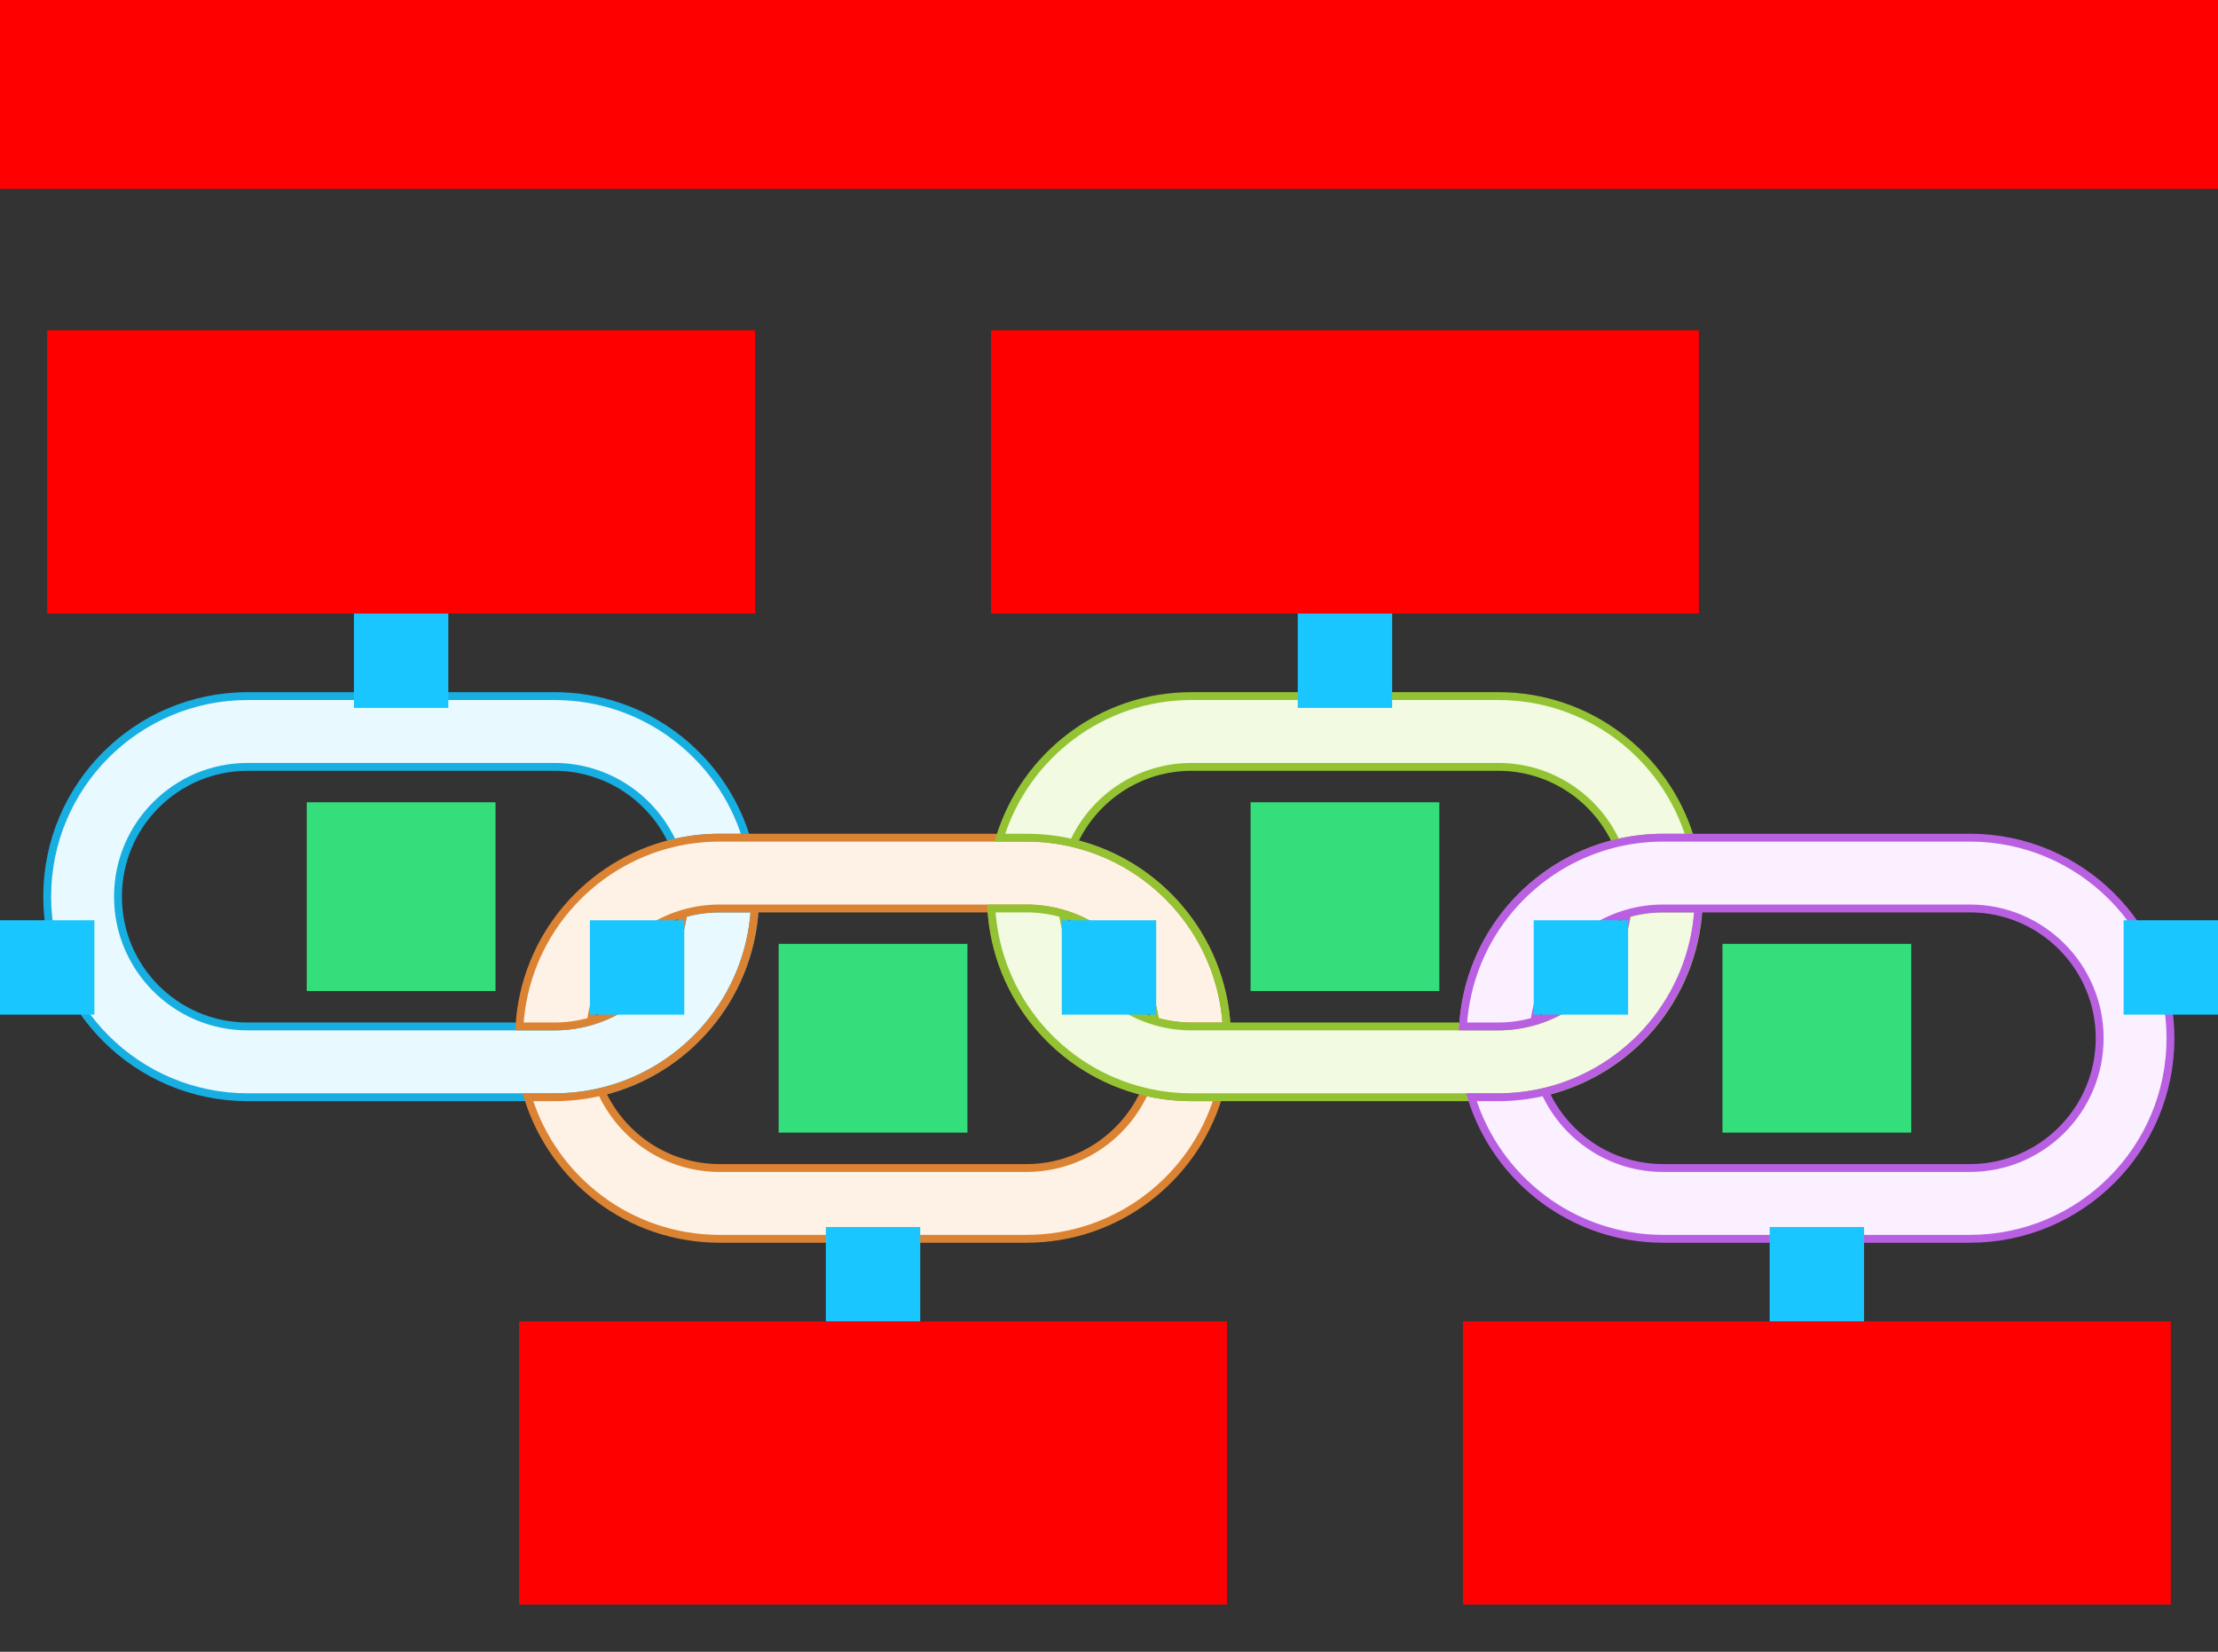
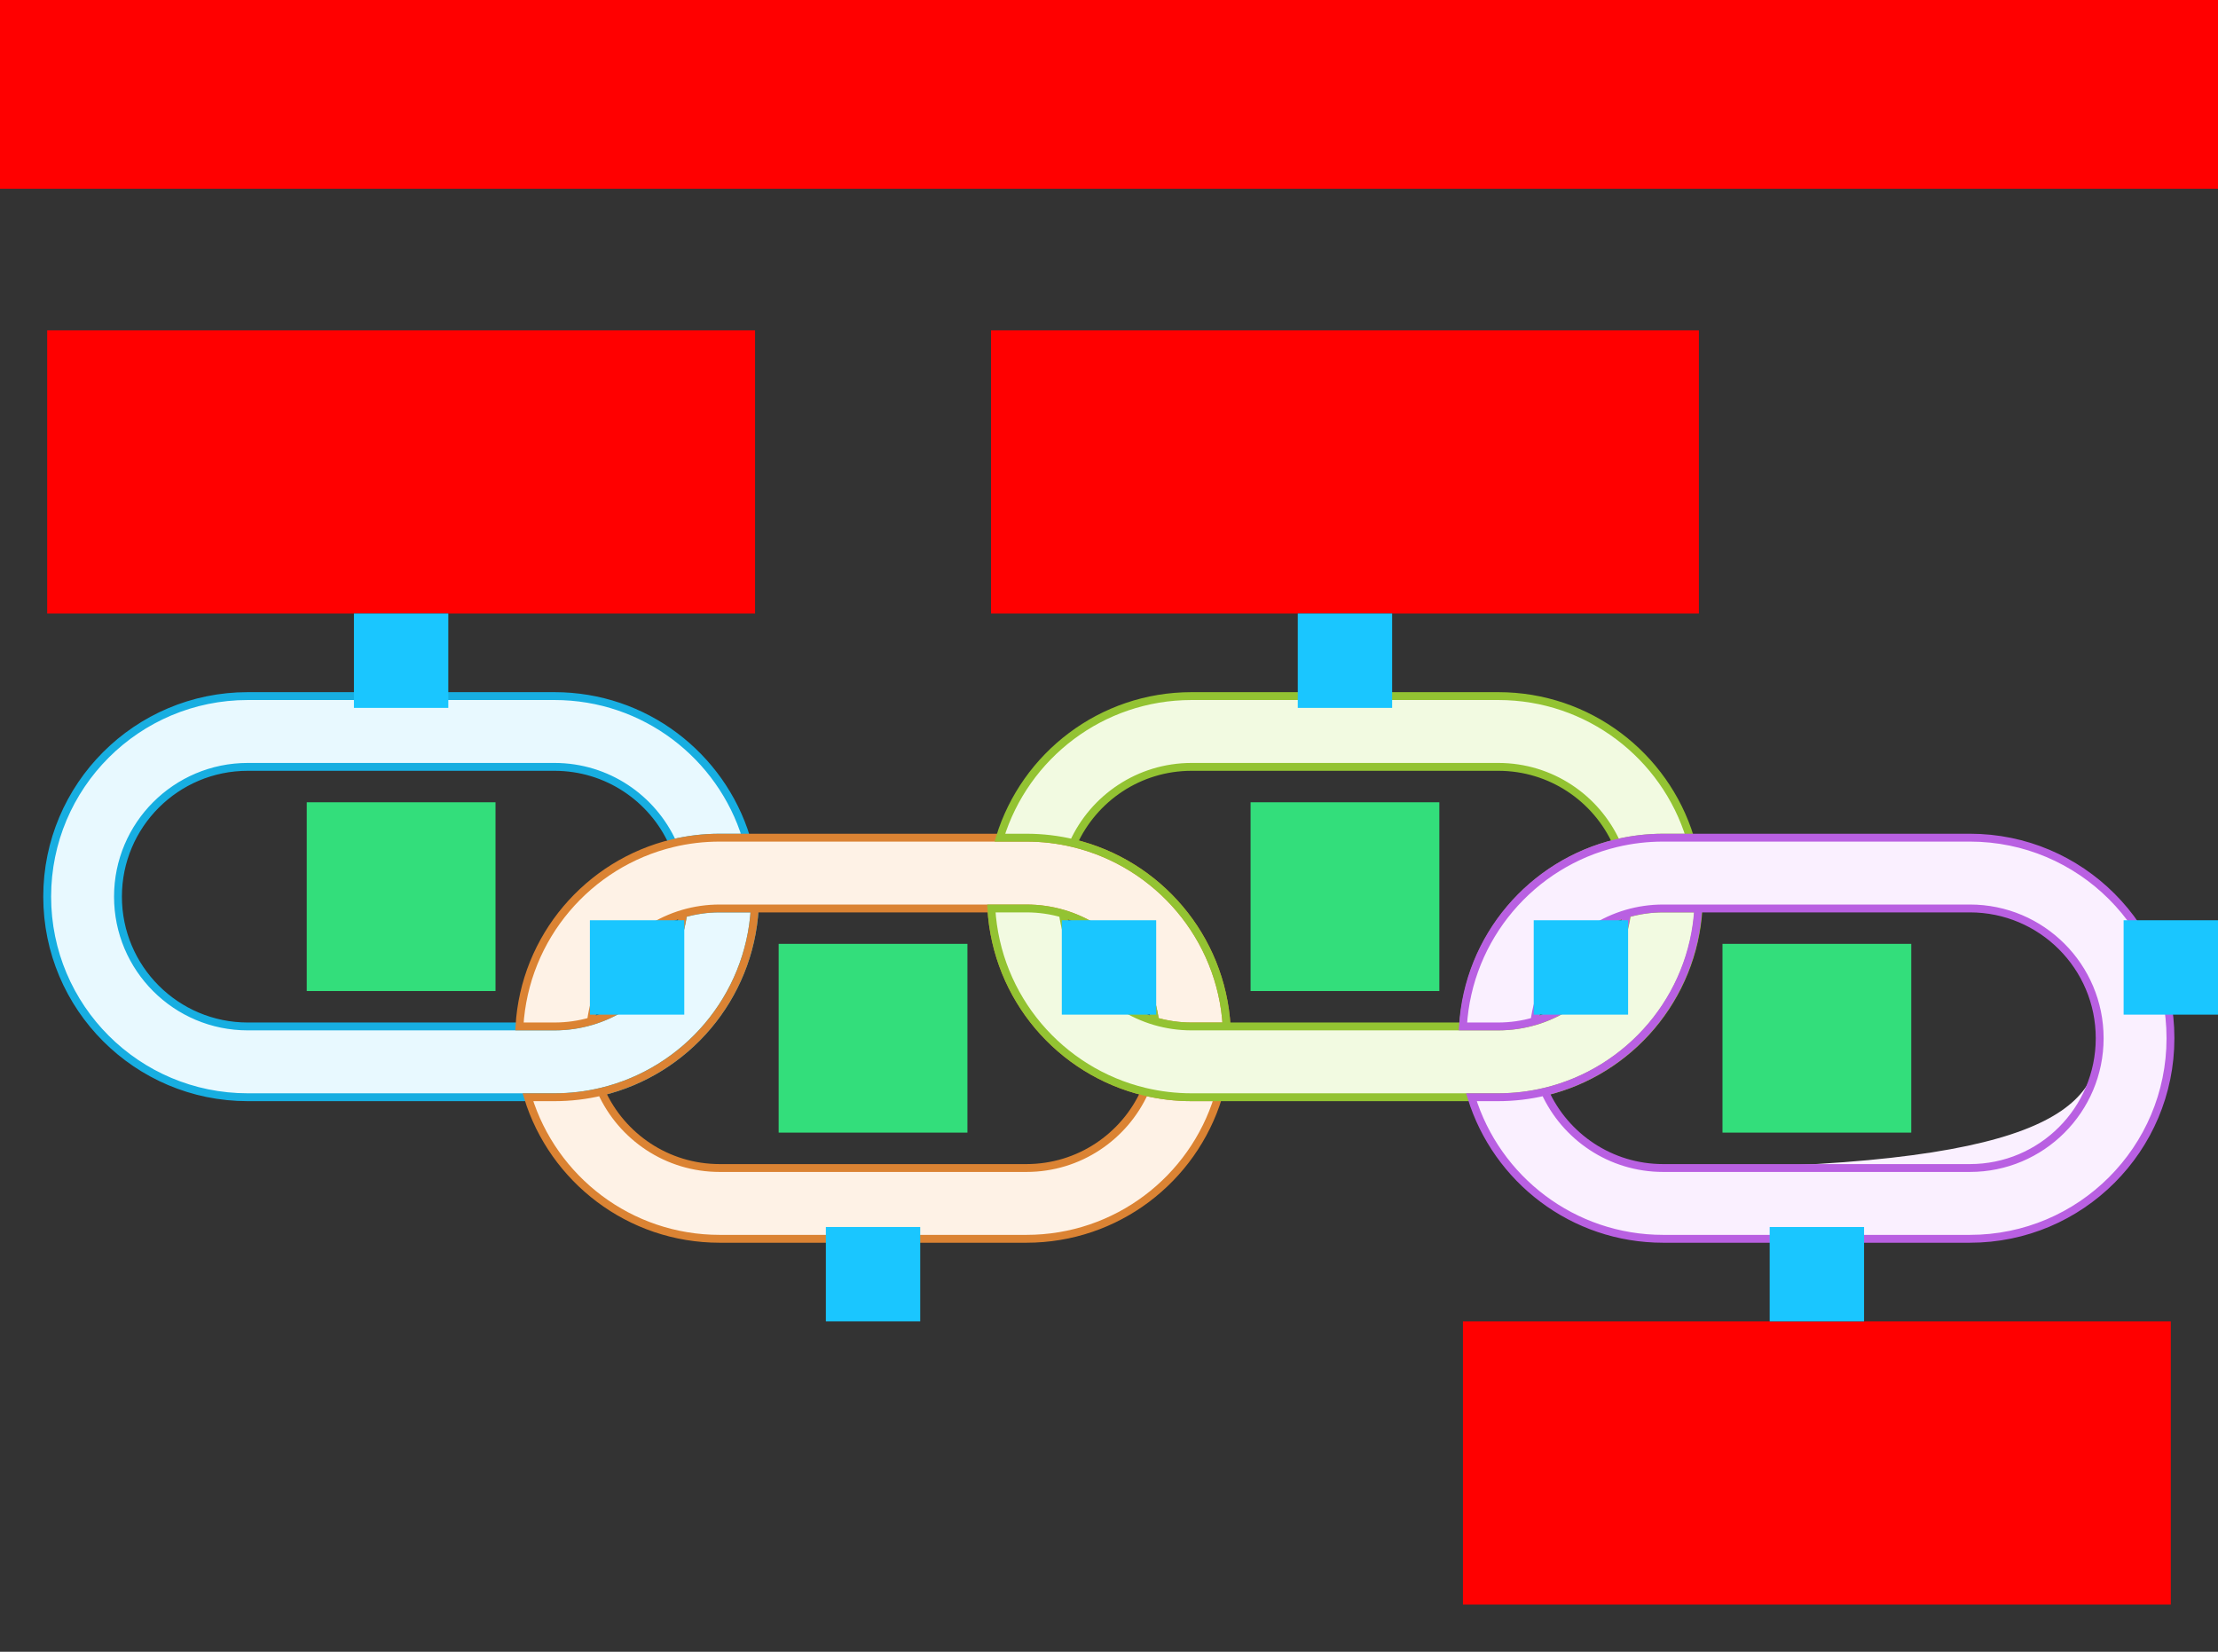
<svg xmlns="http://www.w3.org/2000/svg" width="564" height="420">
  <rect width="100%" height="100%" fill="#333333" stroke="none" />
  <g id="pillars-chain-v1--family--4">
    <g id="lines">
      <g id="g-1">
        <g id="cu">
          <path id="Vector" transform="translate(12, 177)" fill="#e8f9ff" d="M18 51 C18 32.775 32.775 18 51 18 L129 18 C142.377 18 153.895 25.96 159.077 37.401 C162.902 36.485 166.894 36 171 36 L177.758 36 C171.353 15.154 151.946 0 129 0 L51 0 C22.834 0 0 22.834 0 51 C0 79.166 22.834 102 51 102 L122.242 102 L129 102 C133.106 102 137.098 101.515 140.923 100.599 C162.4 95.455 178.595 76.723 179.913 54 L171 54 C167.778 54 164.663 54.462 161.719 55.323 C160.009 68.394 150.649 79.059 138.281 82.677 C135.337 83.538 132.222 84 129 84 L120.087 84 L51 84 C32.775 84 18 69.225 18 51 Z" />
          <path id="Vector_1" transform="translate(12, 177)" fill="none" stroke="#17aee1" stroke-width="2" stroke-linejoin="miter" stroke-linecap="none" stroke-miterlimit="4" d="M 18 51 C 18 32.775 32.775 18 51 18 L 129 18 C 142.377 18 153.895 25.96 159.077 37.401 C 162.902 36.485 166.894 36 171 36 L 177.758 36 C 171.353 15.154 151.946 0 129 0 L 51 0 C 22.834 0 0 22.834 0 51 C 0 79.166 22.834 102 51 102 L 122.242 102 L 129 102 C 133.106 102 137.098 101.515 140.923 100.599 C 162.4 95.455 178.595 76.723 179.913 54 L 171 54 C 167.778 54 164.663 54.462 161.719 55.323 C 160.009 68.394 150.649 79.059 138.281 82.677 C 135.337 83.538 132.222 84 129 84 L 120.087 84 L 51 84 C 32.775 84 18 69.225 18 51 Z" />
        </g>
      </g>
      <g id="g-2">
        <g id="cu_1">
          <path id="Vector_2" transform="translate(132.087, 213)" fill="#fef2e6" d="M0 48 L8.913 48 C12.136 48 15.25 47.538 18.194 46.677 C19.904 33.606 29.264 22.941 41.633 19.323 C44.577 18.462 47.691 18 50.913 18 L59.827 18 L120 18 L128.913 18 C132.135 18 135.25 18.462 138.194 19.323 C150.562 22.941 159.922 33.606 161.633 46.677 C164.577 47.538 167.691 48 170.913 48 L179.826 48 C178.508 25.277 162.313 6.545 140.836 1.401 C137.012 0.485 133.019 0 128.913 0 L122.155 0 L57.672 0 L50.913 0 C46.807 0 42.815 0.485 38.99 1.401 C17.513 6.545 1.318 25.277 0 48 Z M128.913 84 L50.913 84 C37.536 84 26.018 76.04 20.837 64.599 C17.012 65.515 13.019 66 8.913 66 L2.155 66 C8.56 86.846 27.967 102 50.913 102 L128.913 102 C151.859 102 171.266 86.846 177.672 66 L170.913 66 C166.807 66 162.815 65.515 158.99 64.599 C153.809 76.04 142.291 84 128.913 84 Z" />
          <path id="Vector_3" transform="translate(132.087, 213)" fill="none" stroke="#db8333" stroke-width="2" stroke-linejoin="miter" stroke-linecap="none" stroke-miterlimit="4" d="M 0 48 L 8.913 48 C 12.136 48 15.25 47.538 18.194 46.677 C 19.904 33.606 29.264 22.941 41.633 19.323 C 44.577 18.462 47.691 18 50.913 18 L 59.827 18 L 120 18 L 128.913 18 C 132.136 18 135.25 18.462 138.194 19.323 C 150.562 22.941 159.922 33.606 161.633 46.677 C 164.577 47.538 167.691 48 170.913 48 L 179.827 48 C 178.508 25.277 162.313 6.545 140.837 1.401 C 137.012 0.485 133.019 0 128.913 0 L 122.155 0 L 57.672 0 L 50.913 0 C 46.807 0 42.815 0.485 38.99 1.401 C 17.513 6.545 1.318 25.277 0 48 Z M 128.913 84 L 50.913 84 C 37.536 84 26.018 76.04 20.837 64.599 C 17.012 65.515 13.019 66 8.913 66 L 2.155 66 C 8.56 86.846 27.967 102 50.913 102 L 128.913 102 C 151.859 102 171.266 86.846 177.672 66 L 170.913 66 C 166.807 66 162.815 65.515 158.99 64.599 C 153.809 76.04 142.291 84 128.913 84 Z M 20.837 64.599 C 42.313 59.455 58.508 40.723 59.827 18 M 18.194 46.677 C 30.562 43.059 39.922 32.394 41.633 19.323 M 120 18 C 121.318 40.723 137.513 59.455 158.99 64.599 M 138.194 19.323 C 139.904 32.394 149.264 43.059 161.633 46.677" />
        </g>
      </g>
      <g id="g-3">
        <g id="cu_2">
          <path id="Vector_4" transform="translate(252.087, 177)" fill="#f2fae1" d="M8.913 54 L0 54 C1.318 76.723 17.513 95.455 38.99 100.599 C42.815 101.515 46.807 102 50.913 102 L57.672 102 L122.155 102 L128.913 102 C133.019 102 137.012 101.515 140.836 100.599 C162.313 95.455 178.508 76.723 179.826 54 L170.913 54 C167.691 54 164.577 54.462 161.633 55.323 C159.922 68.394 150.562 79.059 138.194 82.677 C135.25 83.538 132.135 84 128.913 84 L120 84 L59.827 84 L50.913 84 C47.691 84 44.577 83.538 41.633 82.677 C29.264 79.059 19.904 68.394 18.194 55.323 C15.25 54.462 12.136 54 8.913 54 Z M50.913 18 L128.913 18 C142.29 18 153.809 25.96 158.99 37.401 C162.815 36.485 166.807 36 170.913 36 L177.672 36 C171.266 15.154 151.859 0 128.913 0 L50.913 0 C27.967 0 8.56 15.154 2.155 36 L8.913 36 C13.019 36 17.012 36.485 20.837 37.401 C26.018 25.96 37.536 18 50.913 18 Z" />
          <path id="Vector_5" transform="translate(252.087, 177)" fill="none" stroke="#93c332" stroke-width="2" stroke-linejoin="miter" stroke-linecap="none" stroke-miterlimit="4" d="M 8.913 54 L 0 54 C 1.318 76.723 17.513 95.455 38.99 100.599 C 42.815 101.515 46.807 102 50.913 102 L 57.672 102 L 122.155 102 L 128.913 102 C 133.019 102 137.012 101.515 140.837 100.599 C 162.313 95.455 178.508 76.723 179.827 54 L 170.913 54 C 167.691 54 164.577 54.462 161.633 55.323 C 159.922 68.394 150.562 79.059 138.194 82.677 C 135.25 83.538 132.136 84 128.913 84 L 120 84 L 59.827 84 L 50.913 84 C 47.691 84 44.577 83.538 41.633 82.677 C 29.264 79.059 19.904 68.394 18.194 55.323 C 15.25 54.462 12.136 54 8.913 54 Z M 50.913 18 L 128.913 18 C 142.291 18 153.809 25.96 158.99 37.401 C 162.815 36.485 166.807 36 170.913 36 L 177.672 36 C 171.266 15.154 151.859 0 128.913 0 L 50.913 0 C 27.967 0 8.56 15.154 2.155 36 L 8.913 36 C 13.019 36 17.012 36.485 20.837 37.401 C 26.018 25.96 37.536 18 50.913 18 Z M 18.194 55.323 C 30.562 58.941 39.922 69.606 41.633 82.677 M 20.837 37.401 C 42.313 42.545 58.508 61.277 59.827 84 M 120 84 C 121.318 61.277 137.513 42.545 158.99 37.401 M 138.194 82.677 C 139.904 69.606 149.264 58.941 161.633 55.323" />
        </g>
      </g>
      <g id="g-4">
        <g id="cu_3">
-           <path id="Vector_6" transform="translate(372, 213)" fill="#faf0ff" d="M128.913 0 C157.08 0 179.913 22.834 179.913 51 C179.913 79.166 157.08 102 128.913 102 L50.913 102 C27.967 102 8.56 86.846 2.155 66 L8.913 66 C13.019 66 17.012 65.515 20.836 64.599 C26.018 76.04 37.536 84 50.913 84 L128.913 84 C147.139 84 161.913 69.225 161.913 51 C161.913 32.775 147.139 18 128.913 18 L59.826 18 L50.913 18 C47.691 18 44.577 18.462 41.633 19.323 C29.264 22.941 19.904 33.606 18.194 46.677 C15.25 47.538 12.136 48 8.913 48 L0 48 C1.318 25.277 17.513 6.545 38.99 1.401 C42.815 0.485 46.807 0 50.913 0 L57.672 0 L128.913 0 Z" />
+           <path id="Vector_6" transform="translate(372, 213)" fill="#faf0ff" d="M128.913 0 C157.08 0 179.913 22.834 179.913 51 C179.913 79.166 157.08 102 128.913 102 L50.913 102 C27.967 102 8.56 86.846 2.155 66 L8.913 66 C13.019 66 17.012 65.515 20.836 64.599 C26.018 76.04 37.536 84 50.913 84 C147.139 84 161.913 69.225 161.913 51 C161.913 32.775 147.139 18 128.913 18 L59.826 18 L50.913 18 C47.691 18 44.577 18.462 41.633 19.323 C29.264 22.941 19.904 33.606 18.194 46.677 C15.25 47.538 12.136 48 8.913 48 L0 48 C1.318 25.277 17.513 6.545 38.99 1.401 C42.815 0.485 46.807 0 50.913 0 L57.672 0 L128.913 0 Z" />
          <path id="Vector_7" transform="translate(372, 213)" fill="none" stroke="#b960e2" stroke-width="2" stroke-linejoin="miter" stroke-linecap="none" stroke-miterlimit="4" d="M 128.913 0 C 157.08 0 179.913 22.834 179.913 51 C 179.913 79.166 157.08 102 128.913 102 L 50.913 102 C 27.967 102 8.56 86.846 2.155 66 L 8.913 66 C 13.019 66 17.012 65.515 20.836 64.599 C 26.018 76.04 37.536 84 50.913 84 L 128.913 84 C 147.139 84 161.913 69.225 161.913 51 C 161.913 32.775 147.139 18 128.913 18 L 59.826 18 L 50.913 18 C 47.691 18 44.577 18.462 41.633 19.323 C 29.264 22.941 19.904 33.606 18.194 46.677 C 15.25 47.538 12.136 48 8.913 48 L 0 48 C 1.318 25.277 17.513 6.545 38.99 1.401 C 42.815 0.485 46.807 0 50.913 0 L 57.672 0 L 128.913 0 Z M 18.194 46.677 C 30.562 43.059 39.922 32.394 41.633 19.323 M 20.836 64.599 C 42.313 59.455 58.508 40.723 59.826 18" />
        </g>
      </g>
    </g>
    <path id="ic-cc-1" transform="matrix(1, 1.1102230246251565e-16, -1.1102230246251565e-16, 1, 78, 204)" fill="#33de7b1a" d="M0 0 L48 0 L48 48 L0 48 L0 0 Z" />
    <path id="ic-cc-2" transform="matrix(1, 1.1102230246251565e-16, -1.1102230246251565e-16, 1, 198, 240)" fill="#33de7b1a" d="M0 0 L48 0 L48 48 L0 48 L0 0 Z" />
    <path id="ic-cc-3" transform="matrix(1, 1.1102230246251565e-16, -1.1102230246251565e-16, 1, 318, 204)" fill="#33de7b1a" d="M0 0 L48 0 L48 48 L0 48 L0 0 Z" />
    <path id="ic-cc-4" transform="matrix(1, 1.1102230246251565e-16, -1.1102230246251565e-16, 1, 438, 240)" fill="#33de7b1a" d="M0 0 L48 0 L48 48 L0 48 L0 0 Z" />
    <path id="tx-ct-4" transform="matrix(1, -5.551115123125783e-17, 5.551115123125783e-17, 1, 372, 336)" fill="#ff00001a" d="M0 0 L180 0 L180 72 L0 72 L0 0 Z" />
    <path id="tx-cb-3" transform="translate(252, 84)" fill="#ff00001a" d="M0 0 L180 0 L180 72 L0 72 L0 0 Z" />
-     <path id="tx-ct-2" transform="matrix(1, -5.551115123125783e-17, 5.551115123125783e-17, 1, 132, 336)" fill="#ff00001a" d="M0 0 L180 0 L180 72 L0 72 L0 0 Z" />
    <path id="tx-cb-1" transform="translate(12, 84)" fill="#ff00001a" d="M0 0 L180 0 L180 72 L0 72 L0 0 Z" />
    <rect id="bt-cc-remove-4" fill="#1ac6ff33" transform="matrix(1, -5.551115123125783e-17, 5.551115123125783e-17, 1, 450, 312)" width="24" height="24" rx="0" ry="0" />
    <rect id="bt-cc-remove-3" fill="#1ac6ff33" transform="matrix(1, -5.551115123125783e-17, 5.551115123125783e-17, 1, 330, 156)" width="24" height="24" rx="0" ry="0" />
    <rect id="bt-cc-remove-2" fill="#1ac6ff33" transform="matrix(1, -5.551115123125783e-17, 5.551115123125783e-17, 1, 210, 312)" width="24" height="24" rx="0" ry="0" />
    <rect id="bt-cc-remove-1" fill="#1ac6ff33" transform="matrix(1, 0, 0, 1, 90, 156)" width="24" height="24" rx="0" ry="0" />
    <rect id="bt-cc-add-5" fill="#1ac6ff33" transform="matrix(1, -8.326672684688674e-17, 8.326672684688674e-17, 1, 540, 234)" width="24" height="24" rx="0" ry="0" />
    <rect id="bt-cc-add-4" fill="#1ac6ff33" transform="matrix(1, -8.326672684688674e-17, 8.326672684688674e-17, 1, 390, 234)" width="24" height="24" rx="0" ry="0" />
    <rect id="bt-cc-add-3" fill="#1ac6ff33" transform="matrix(1, -8.326672684688674e-17, 8.326672684688674e-17, 1, 270, 234)" width="24" height="24" rx="0" ry="0" />
    <rect id="bt-cc-add-2" fill="#1ac6ff33" transform="matrix(1, -8.326672684688674e-17, 8.326672684688674e-17, 1, 150, 234)" width="24" height="24" rx="0" ry="0" />
-     <rect id="bt-cc-add-1" fill="#1ac6ff33" transform="matrix(1, 5.551115123125783e-17, -5.551115123125783e-17, 1, 0, 234)" width="24" height="24" rx="0" ry="0" />
    <path id="tx-cb-title" transform="matrix(1, -1.6081230200044232e-16, 1.6081230200044232e-16, 1, 0, 0)" fill="#ff00001a" d="M0 0 L564 0 L564 48 L0 48 L0 0 Z" />
  </g>
</svg>